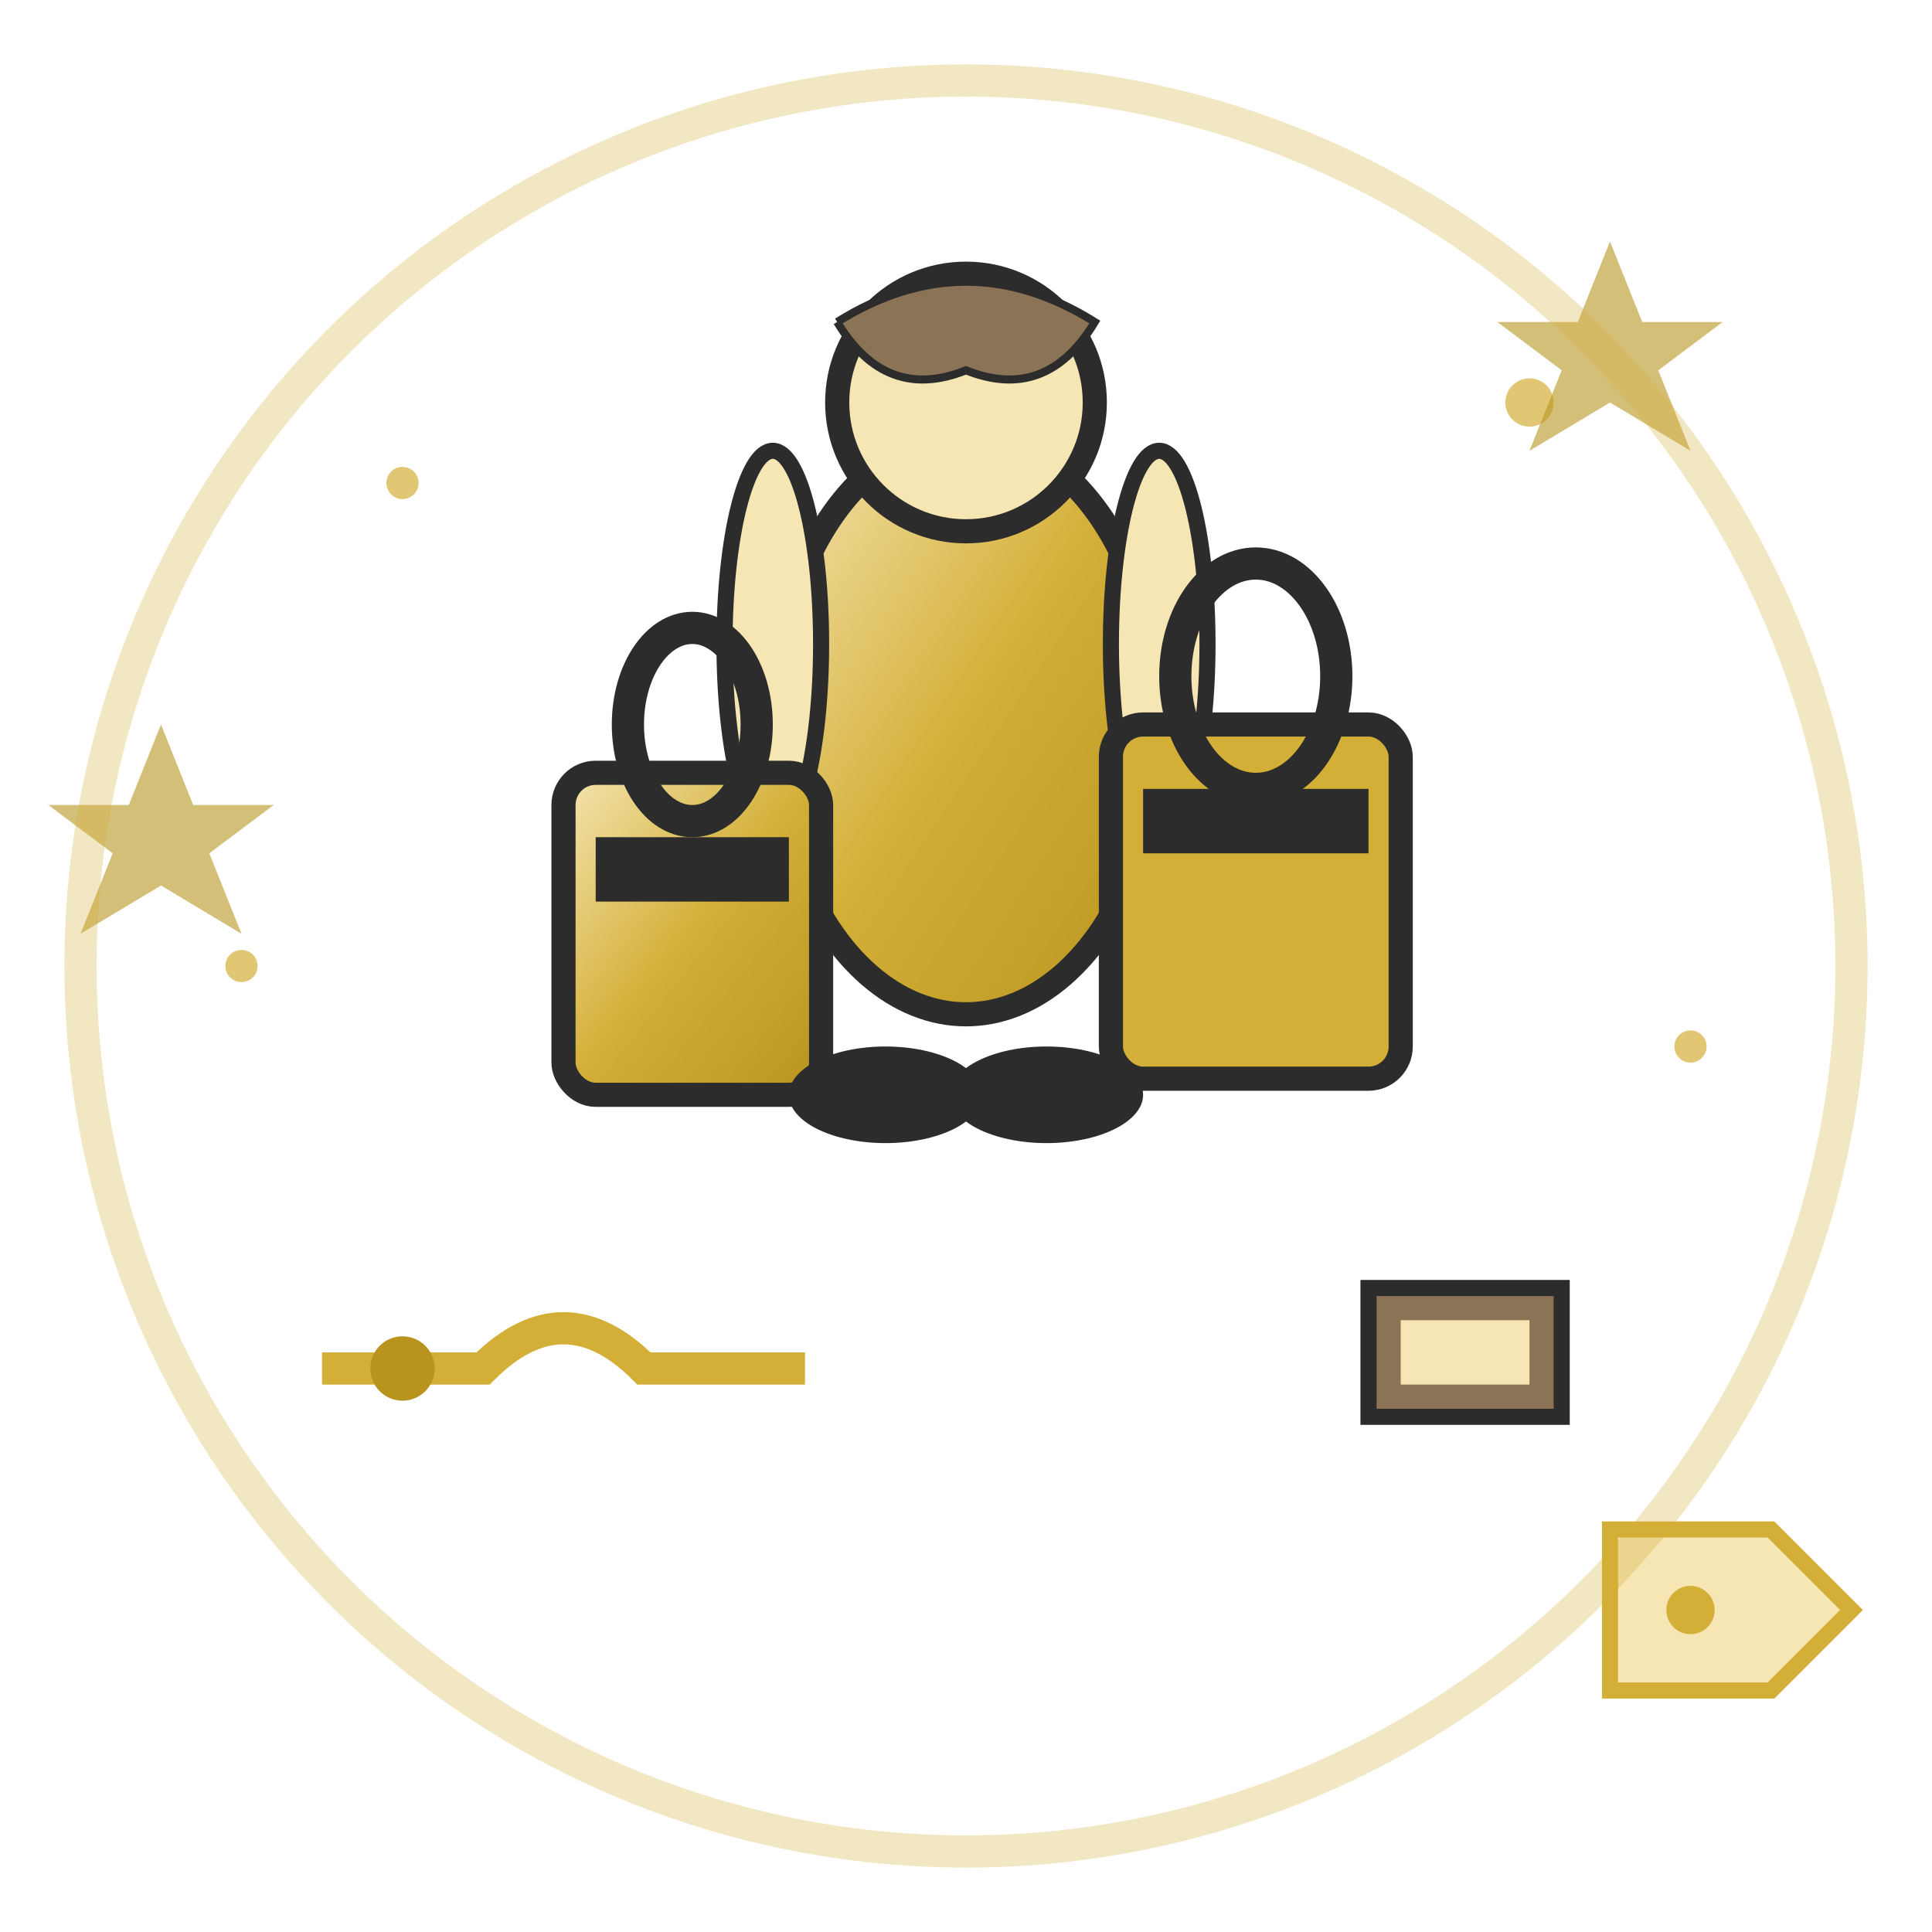
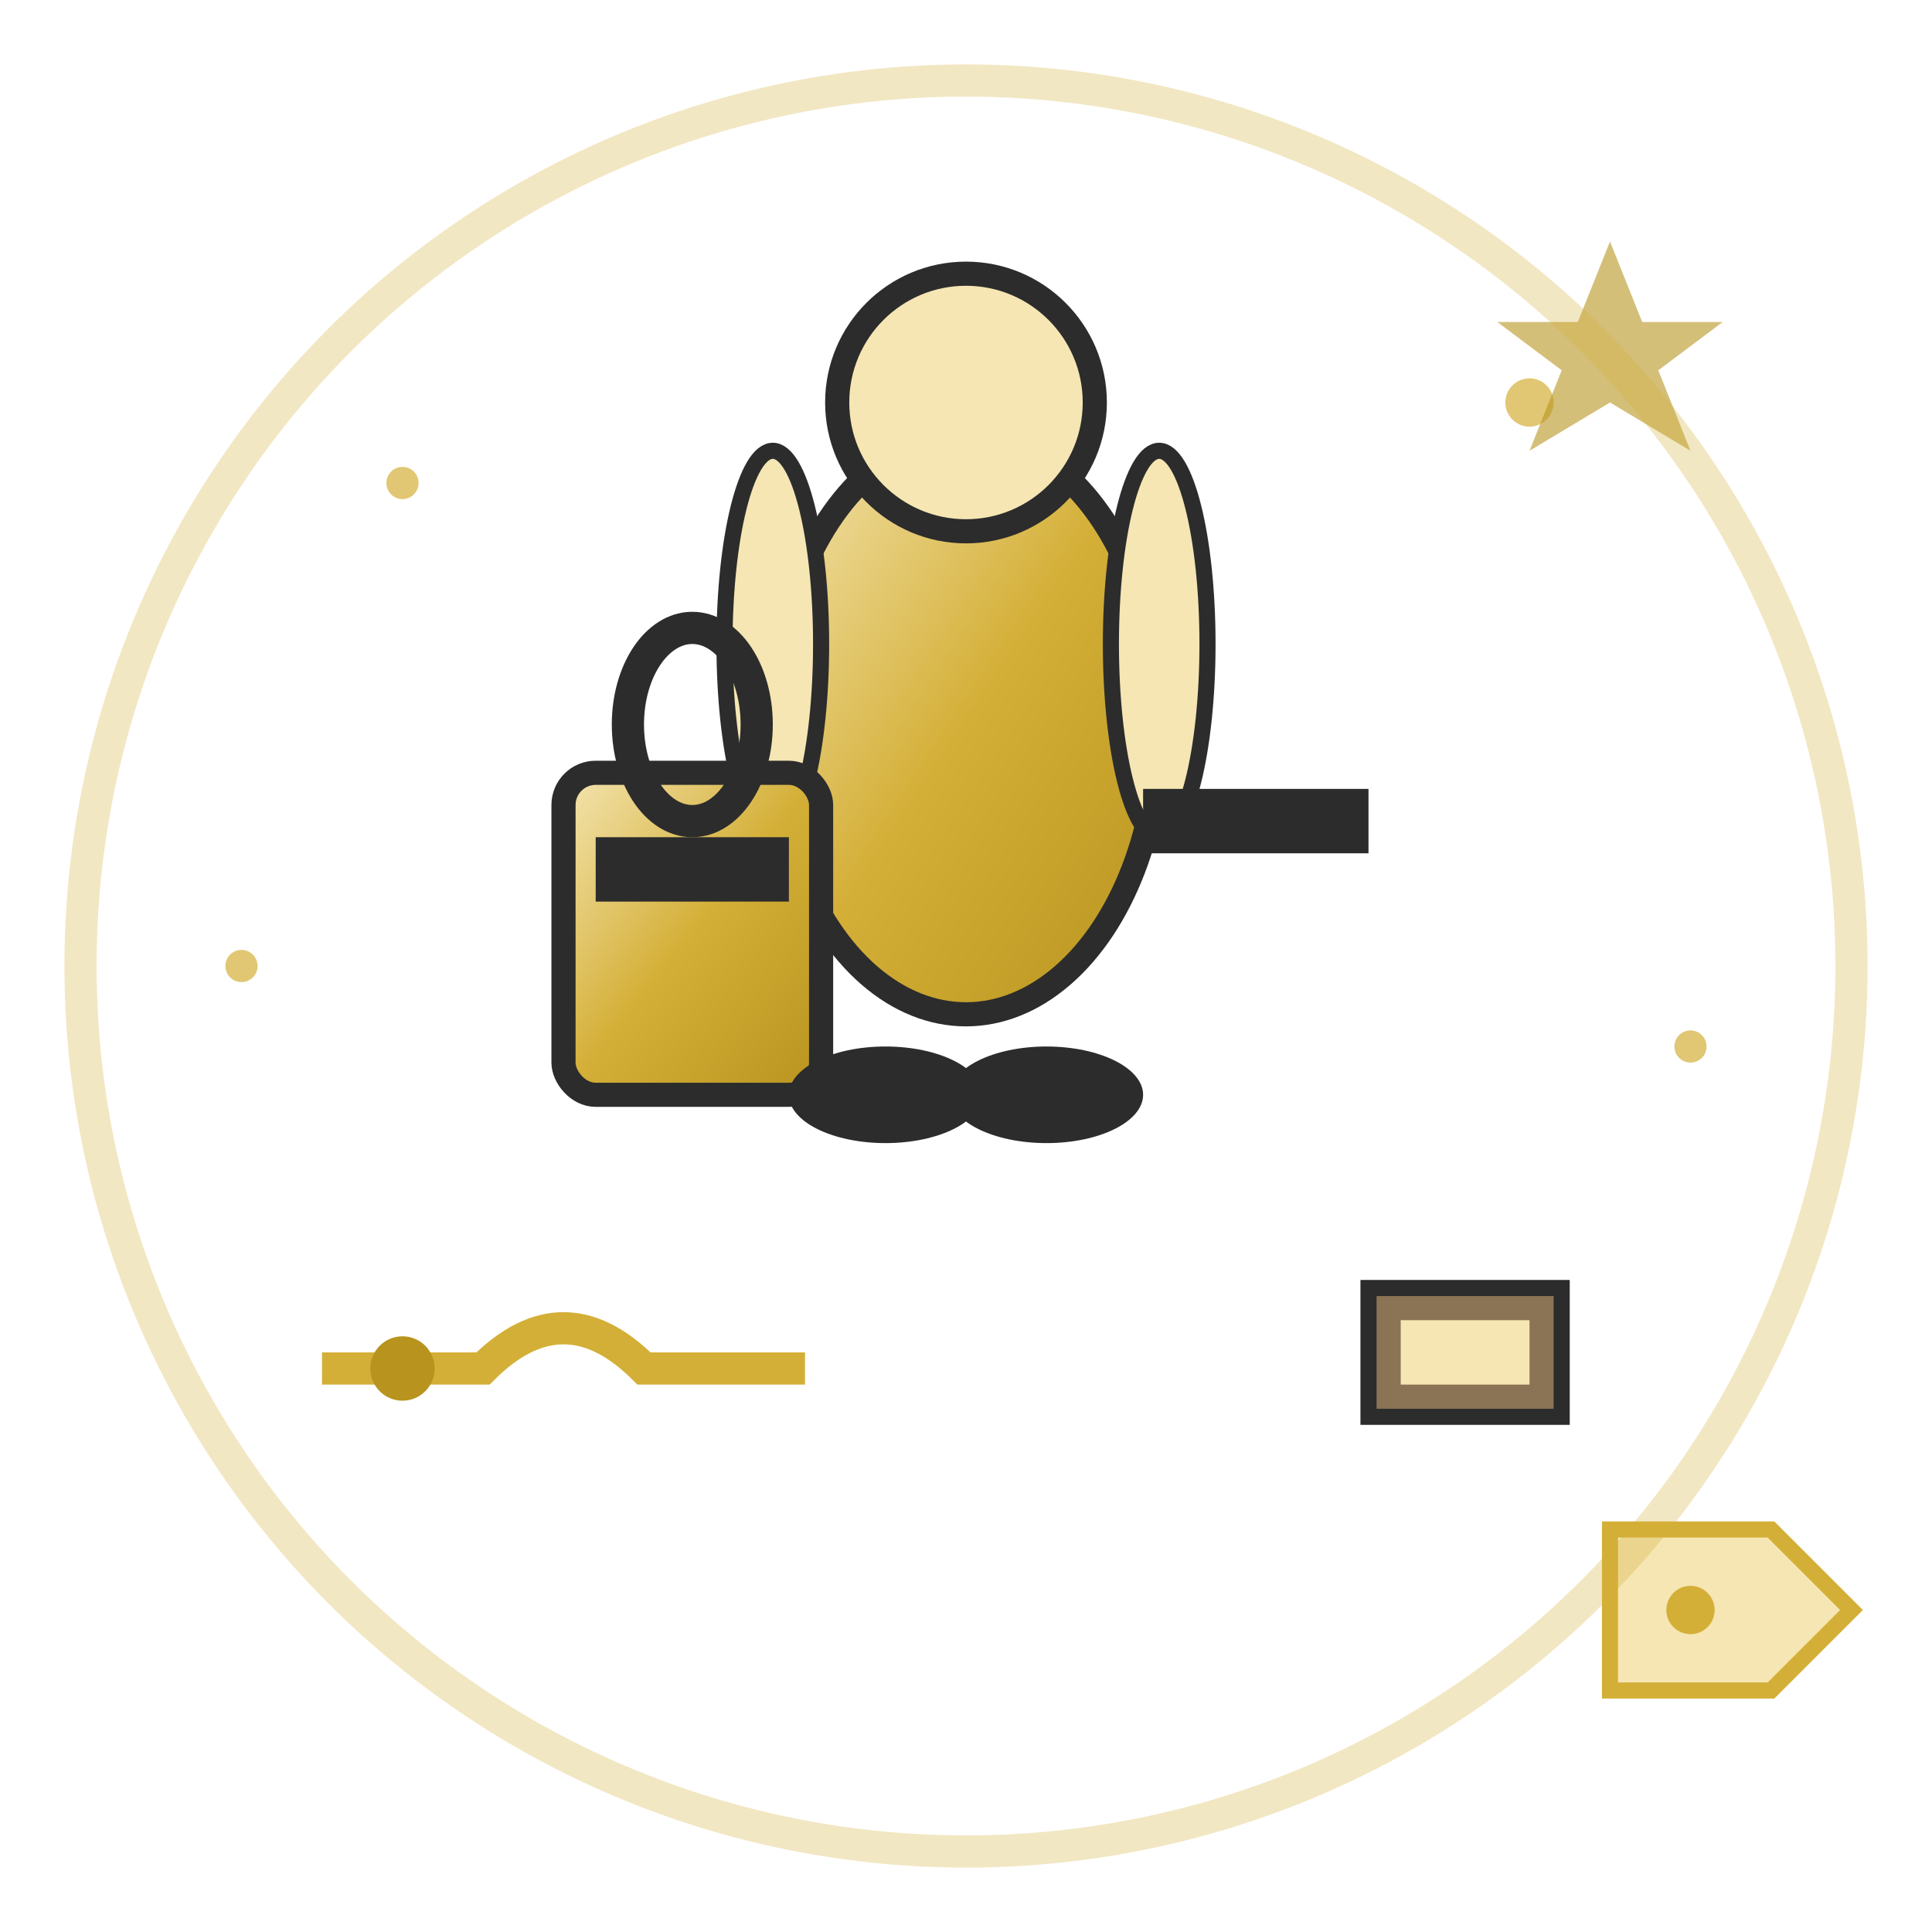
<svg xmlns="http://www.w3.org/2000/svg" viewBox="0 0 120 120" width="120" height="120">
  <defs>
    <linearGradient id="serviceGold1" x1="0%" y1="0%" x2="100%" y2="100%">
      <stop offset="0%" style="stop-color:#f5e6b3;stop-opacity:1" />
      <stop offset="50%" style="stop-color:#d4af37;stop-opacity:1" />
      <stop offset="100%" style="stop-color:#b8941f;stop-opacity:1" />
    </linearGradient>
    <filter id="serviceGlow1">
      <feGaussianBlur stdDeviation="2" result="coloredBlur" />
      <feMerge>
        <feMergeNode in="coloredBlur" />
        <feMergeNode in="SourceGraphic" />
      </feMerge>
    </filter>
  </defs>
  <ellipse cx="60" cy="45" rx="12" ry="18" fill="url(#serviceGold1)" stroke="#2c2c2c" stroke-width="1.5" filter="url(#serviceGlow1)" />
  <circle cx="60" cy="25" r="8" fill="#f5e6b3" stroke="#2c2c2c" stroke-width="1.5" />
-   <path d="M52 20 Q60 15 68 20 Q65 25 60 23 Q55 25 52 20" fill="#8b7355" stroke="#2c2c2c" stroke-width="0.5" />
  <ellipse cx="48" cy="40" rx="3" ry="12" fill="#f5e6b3" stroke="#2c2c2c" stroke-width="1" />
  <ellipse cx="72" cy="40" rx="3" ry="12" fill="#f5e6b3" stroke="#2c2c2c" stroke-width="1" />
  <rect x="35" y="48" width="16" height="20" rx="2" ry="2" fill="url(#serviceGold1)" stroke="#2c2c2c" stroke-width="1.5" />
  <ellipse cx="43" cy="45" rx="4" ry="6" fill="none" stroke="#2c2c2c" stroke-width="2" />
-   <rect x="69" y="45" width="18" height="22" rx="2" ry="2" fill="#d4af37" stroke="#2c2c2c" stroke-width="1.5" />
-   <ellipse cx="78" cy="42" rx="5" ry="7" fill="none" stroke="#2c2c2c" stroke-width="2" />
  <rect x="37" y="52" width="12" height="4" fill="#2c2c2c" />
  <rect x="71" y="49" width="14" height="4" fill="#2c2c2c" />
  <ellipse cx="55" cy="68" rx="6" ry="3" fill="#2c2c2c" />
  <ellipse cx="65" cy="68" rx="6" ry="3" fill="#2c2c2c" />
  <path d="M20 85 L30 85 Q35 80 40 85 L50 85" stroke="#d4af37" stroke-width="2" fill="none" />
  <circle cx="25" cy="85" r="2" fill="#b8941f" />
  <rect x="85" y="80" width="12" height="8" fill="#8b7355" stroke="#2c2c2c" stroke-width="1" />
  <rect x="87" y="82" width="8" height="4" fill="#f5e6b3" />
  <path d="M100 95 L110 95 L115 100 L110 105 L100 105 Z" fill="#f5e6b3" stroke="#d4af37" stroke-width="1" />
  <circle cx="105" cy="100" r="1.5" fill="#d4af37" />
  <g fill="#d4af37" opacity="0.7">
    <circle cx="25" cy="30" r="1" />
    <circle cx="95" cy="25" r="1.5" />
    <circle cx="15" cy="60" r="1" />
    <circle cx="105" cy="65" r="1" />
  </g>
  <g fill="#b8941f" opacity="0.6">
-     <polygon points="10,45 12,50 17,50 13,53 15,58 10,55 5,58 7,53 3,50 8,50" />
    <polygon points="100,15 102,20 107,20 103,23 105,28 100,25 95,28 97,23 93,20 98,20" />
  </g>
  <circle cx="60" cy="60" r="55" fill="none" stroke="#d4af37" stroke-width="2" opacity="0.3" />
</svg>